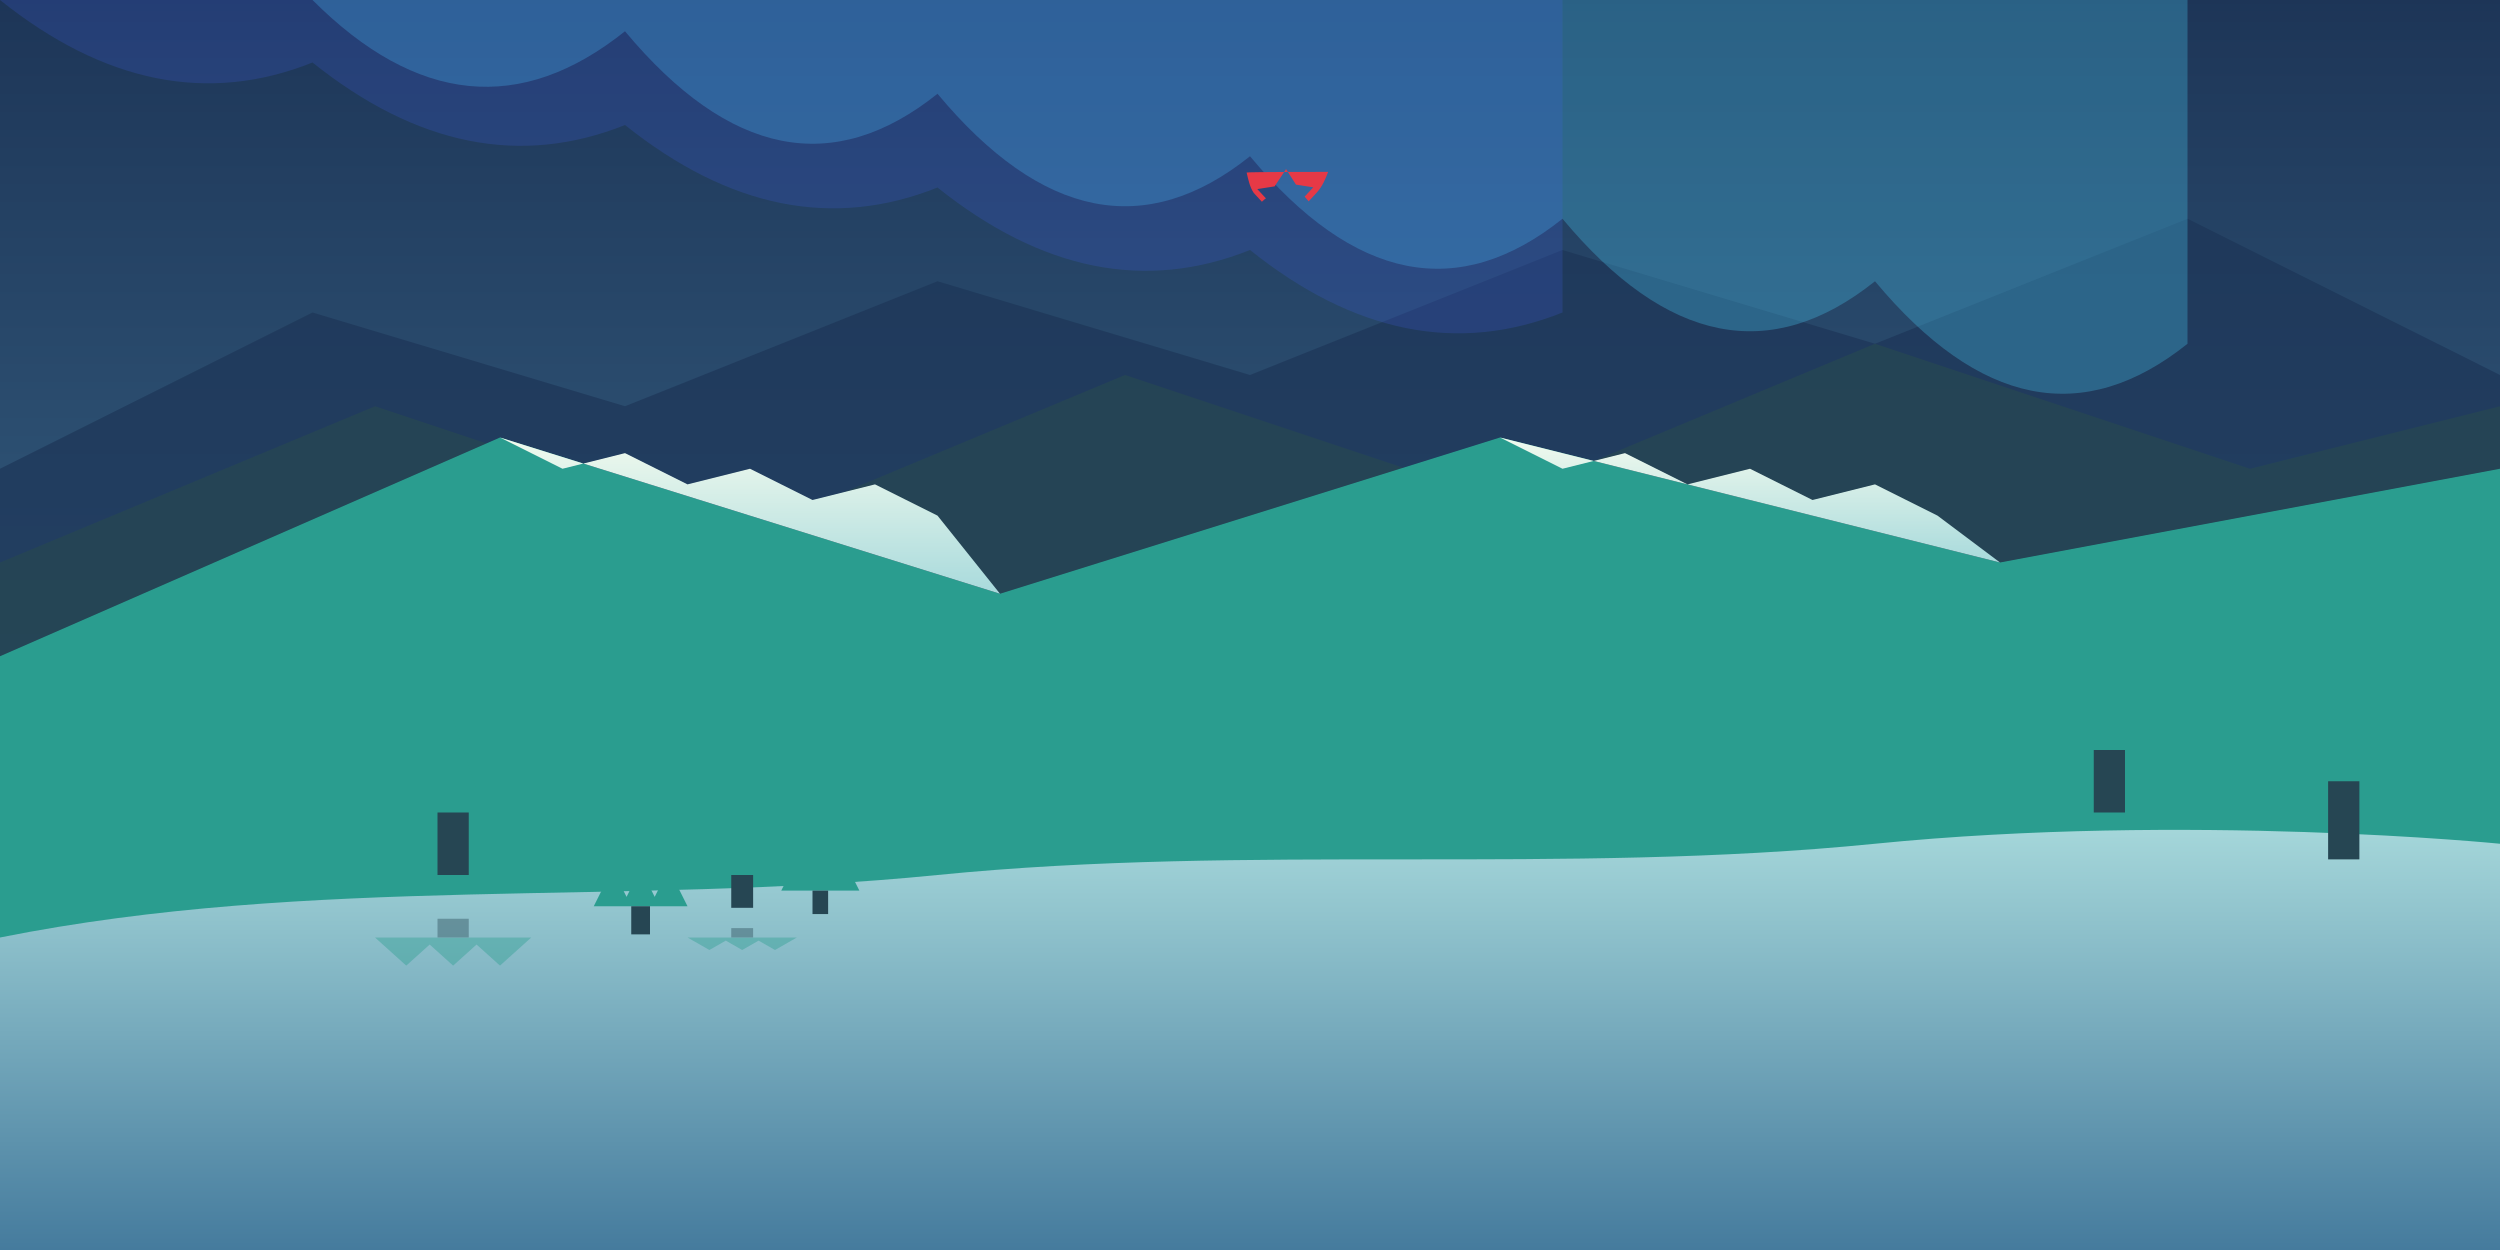
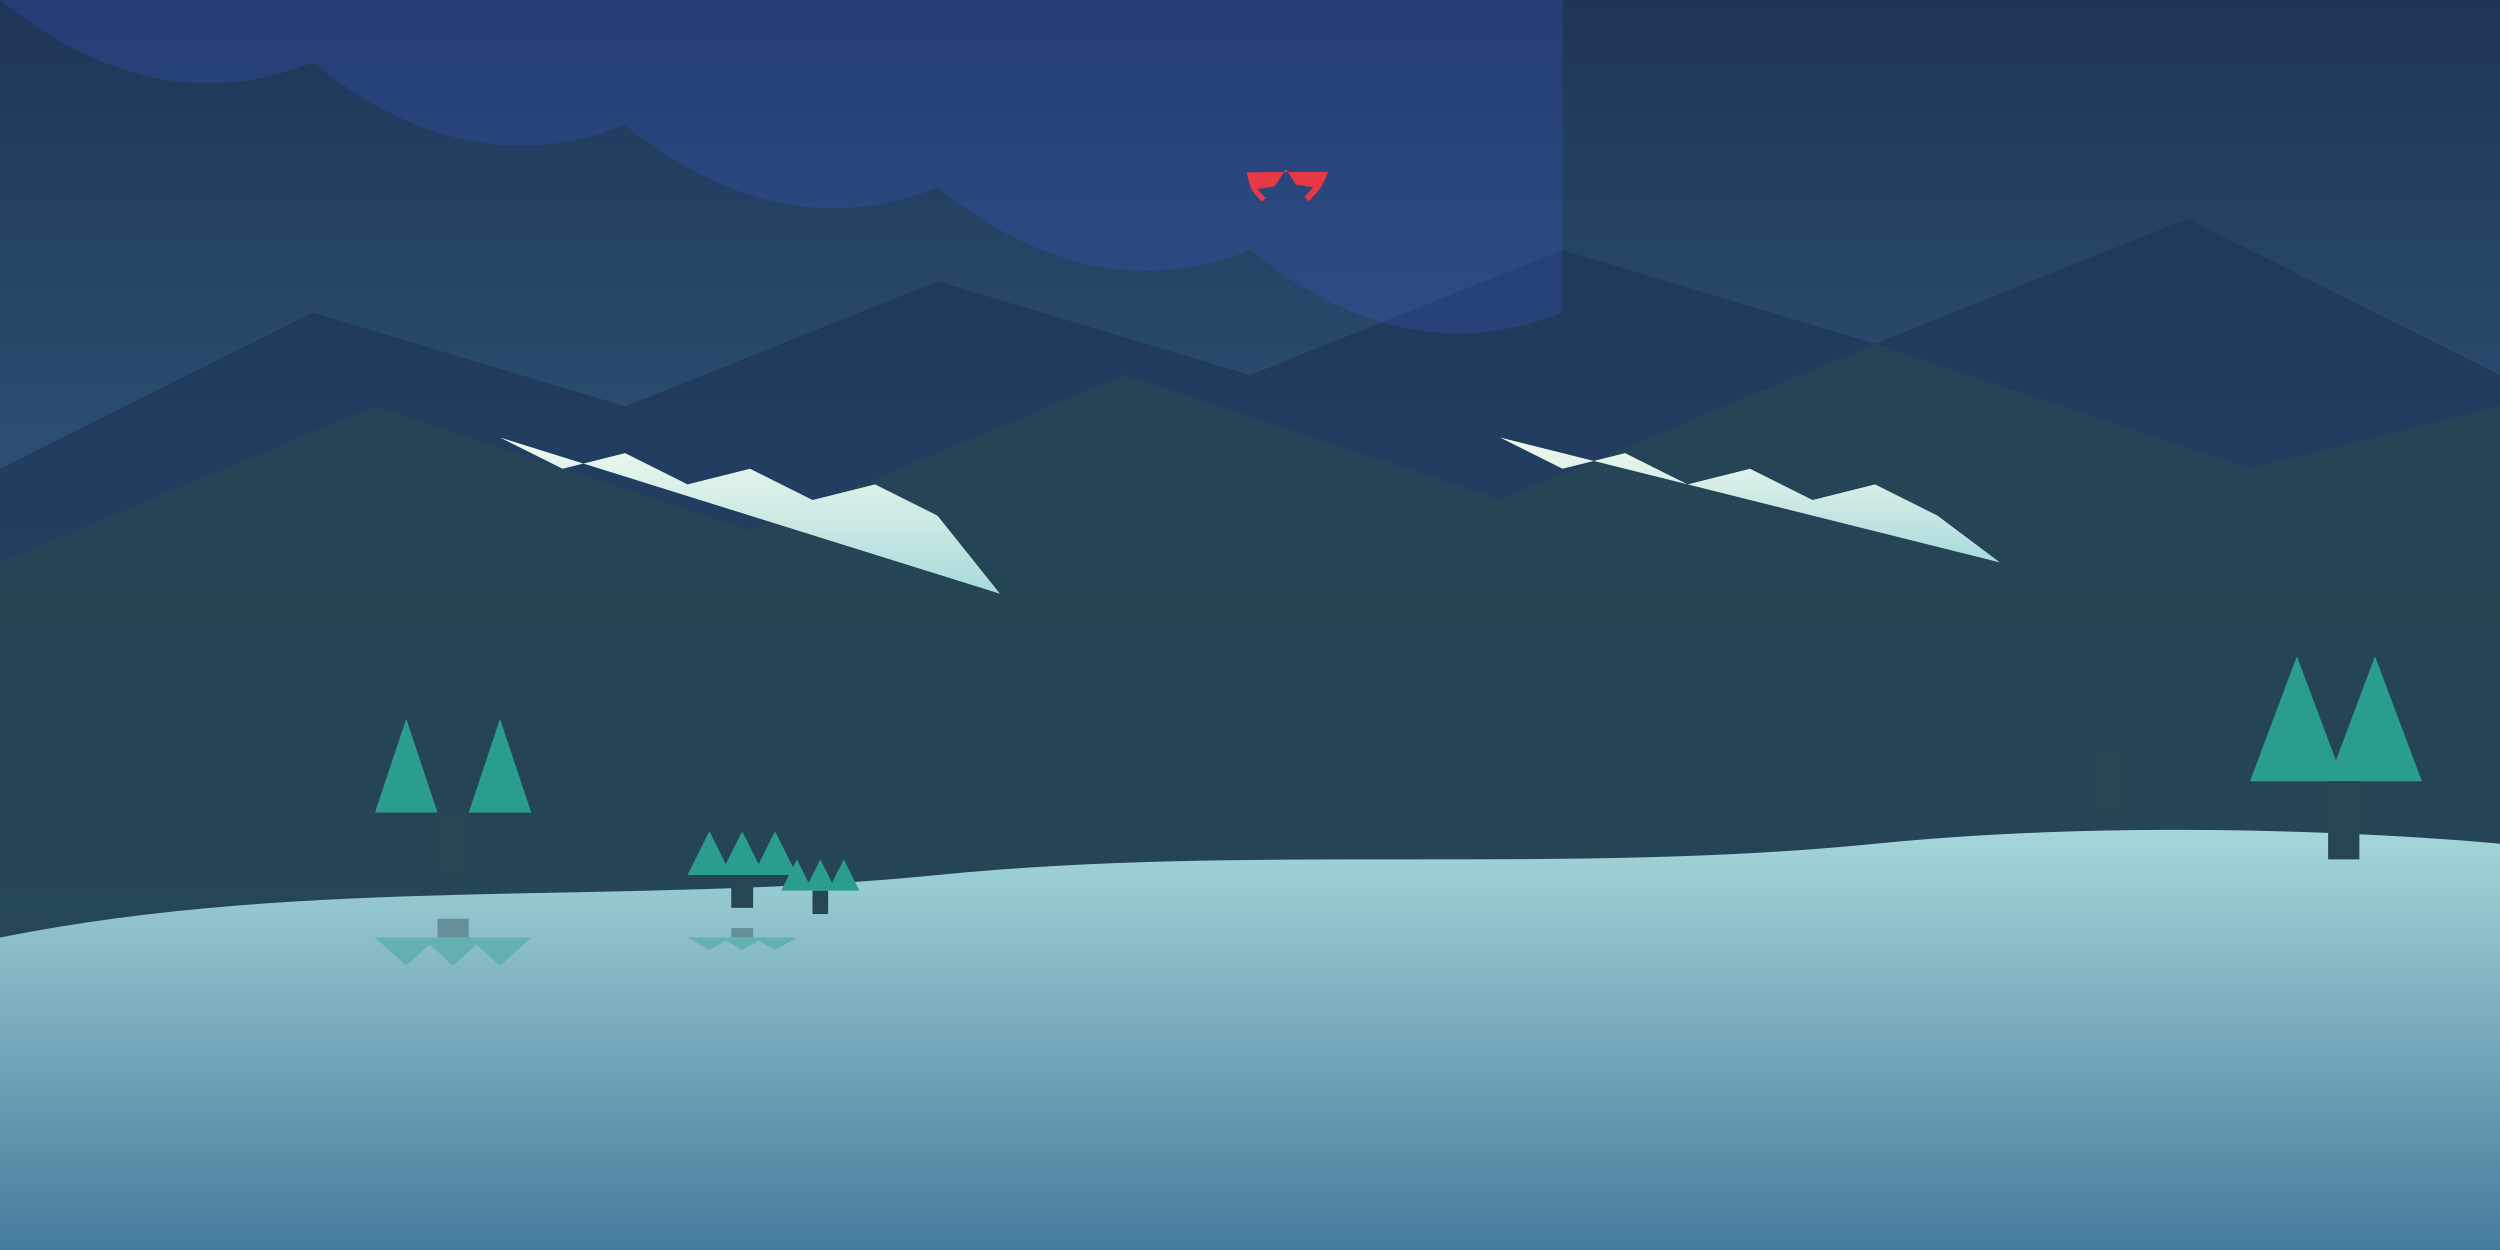
<svg xmlns="http://www.w3.org/2000/svg" viewBox="0 0 800 400">
  <defs>
    <linearGradient id="skyGradient" x1="0%" y1="0%" x2="0%" y2="100%">
      <stop offset="0%" stop-color="#1d3557" />
      <stop offset="100%" stop-color="#457b9d" />
    </linearGradient>
    <linearGradient id="snowGradient" x1="0%" y1="0%" x2="0%" y2="100%">
      <stop offset="0%" stop-color="#f1faee" />
      <stop offset="100%" stop-color="#a8dadc" />
    </linearGradient>
    <linearGradient id="lakeGradient" x1="0%" y1="0%" x2="0%" y2="100%">
      <stop offset="0%" stop-color="#a8dadc" />
      <stop offset="100%" stop-color="#457b9d" />
    </linearGradient>
  </defs>
  <rect width="800" height="400" fill="url(#skyGradient)" />
  <path d="M0,150 L100,100 L200,130 L300,90 L400,120 L500,80 L600,110 L700,70 L800,120 L800,400 L0,400 Z" fill="#1d3557" opacity="0.7" />
  <path d="M0,180 L120,130 L240,170 L360,120 L480,160 L600,110 L720,150 L800,130 L800,400 L0,400 Z" fill="#264653" opacity="0.8" />
-   <path d="M0,210 L160,140 L320,190 L480,140 L640,180 L800,150 L800,400 L0,400 Z" fill="#2a9d8f" />
  <path d="M160,140 L180,150 L200,145 L220,155 L240,150 L260,160 L280,155 L300,165 L320,190 L320,190 Z" fill="url(#snowGradient)" />
  <path d="M480,140 L500,150 L520,145 L540,155 L560,150 L580,160 L600,155 L620,165 L640,180 L640,180 Z" fill="url(#snowGradient)" />
  <path d="M0,300 C100,280 200,290 300,280 C400,270 500,280 600,270 C700,260 800,270 800,270 L800,400 L0,400 Z" fill="url(#lakeGradient)" />
-   <path d="M100,0 Q150,50 200,10 Q250,70 300,30 Q350,90 400,50 Q450,110 500,70 Q550,130 600,90 Q650,150 700,110 L700,0 L100,0 Z" fill="#4CC9F0" opacity="0.3" />
  <path d="M0,0 Q50,40 100,20 Q150,60 200,40 Q250,80 300,60 Q350,100 400,80 Q450,120 500,100 L500,0 L0,0 Z" fill="#4361EE" opacity="0.2" />
  <g transform="translate(120, 260)">
-     <path d="M0,0 L10,-30 L20,0 L15,0 L25,-30 L35,0 L30,0 L40,-30 L50,0 Z" fill="#2a9d8f" />
+     <path d="M0,0 L10,-30 L20,0 L15,0 L35,0 L30,0 L40,-30 L50,0 Z" fill="#2a9d8f" />
    <rect x="20" y="0" width="10" height="20" fill="#264653" />
  </g>
  <g transform="translate(650, 240)">
-     <path d="M0,0 L10,-30 L20,0 L15,0 L25,-30 L35,0 L30,0 L40,-30 L50,0 Z" fill="#2a9d8f" />
    <rect x="20" y="0" width="10" height="20" fill="#264653" />
  </g>
  <g transform="translate(720, 250)">
    <path d="M0,0 L15,-40 L30,0 L25,0 L40,-40 L55,0 Z" fill="#2a9d8f" />
    <rect x="25" y="0" width="10" height="25" fill="#264653" />
  </g>
  <g transform="translate(220, 280) scale(0.7)">
    <path d="M0,0 L10,-20 L20,0 L15,0 L25,-20 L35,0 L30,0 L40,-20 L50,0 Z" fill="#2a9d8f" />
    <rect x="20" y="0" width="10" height="15" fill="#264653" />
  </g>
  <g transform="translate(250, 285) scale(0.5)">
    <path d="M0,0 L10,-20 L20,0 L15,0 L25,-20 L35,0 L30,0 L40,-20 L50,0 Z" fill="#2a9d8f" />
    <rect x="20" y="0" width="10" height="15" fill="#264653" />
  </g>
  <g transform="translate(190, 290) scale(0.6)">
-     <path d="M0,0 L10,-20 L20,0 L15,0 L25,-20 L35,0 L30,0 L40,-20 L50,0 Z" fill="#2a9d8f" />
-     <rect x="20" y="0" width="10" height="15" fill="#264653" />
-   </g>
+     </g>
  <g opacity="0.4">
    <g transform="translate(120, 300) scale(1, -0.3)">
      <path d="M0,0 L10,-30 L20,0 L15,0 L25,-30 L35,0 L30,0 L40,-30 L50,0 Z" fill="#2a9d8f" />
      <rect x="20" y="0" width="10" height="20" fill="#264653" />
    </g>
    <g transform="translate(220, 300) scale(0.7, -0.2)">
      <path d="M0,0 L10,-20 L20,0 L15,0 L25,-20 L35,0 L30,0 L40,-20 L50,0 Z" fill="#2a9d8f" />
      <rect x="20" y="0" width="10" height="15" fill="#264653" />
    </g>
  </g>
  <g transform="translate(400, 50) scale(0.5)">
    <path d="M50 10c-1.796 4.786-3.809 9.499-7.282 13.251-1.724 1.868-3.448 3.736-5.172 5.604-.861-1.006-1.722-2.011-2.583-3.017 1.843-1.984 3.686-3.969 5.529-5.953-3.69-.575-7.379-1.149-11.069-1.724-2.118-3.308-4.236-6.616-6.354-9.924C20.625 11.92 18.18 15.603 15.736 19.285c-3.69.575-7.379 1.149-11.069 1.724 1.843 1.984 3.686 3.969 5.529 5.953-1.005.575-1.722 1.437-2.583 2.155-1.724-1.868-3.448-3.736-5.172-5.604C-.142 19.762-1.073 15.049-2.155 10.431-2.3 10 50 10 50 10z" fill="#e63946" />
  </g>
</svg>